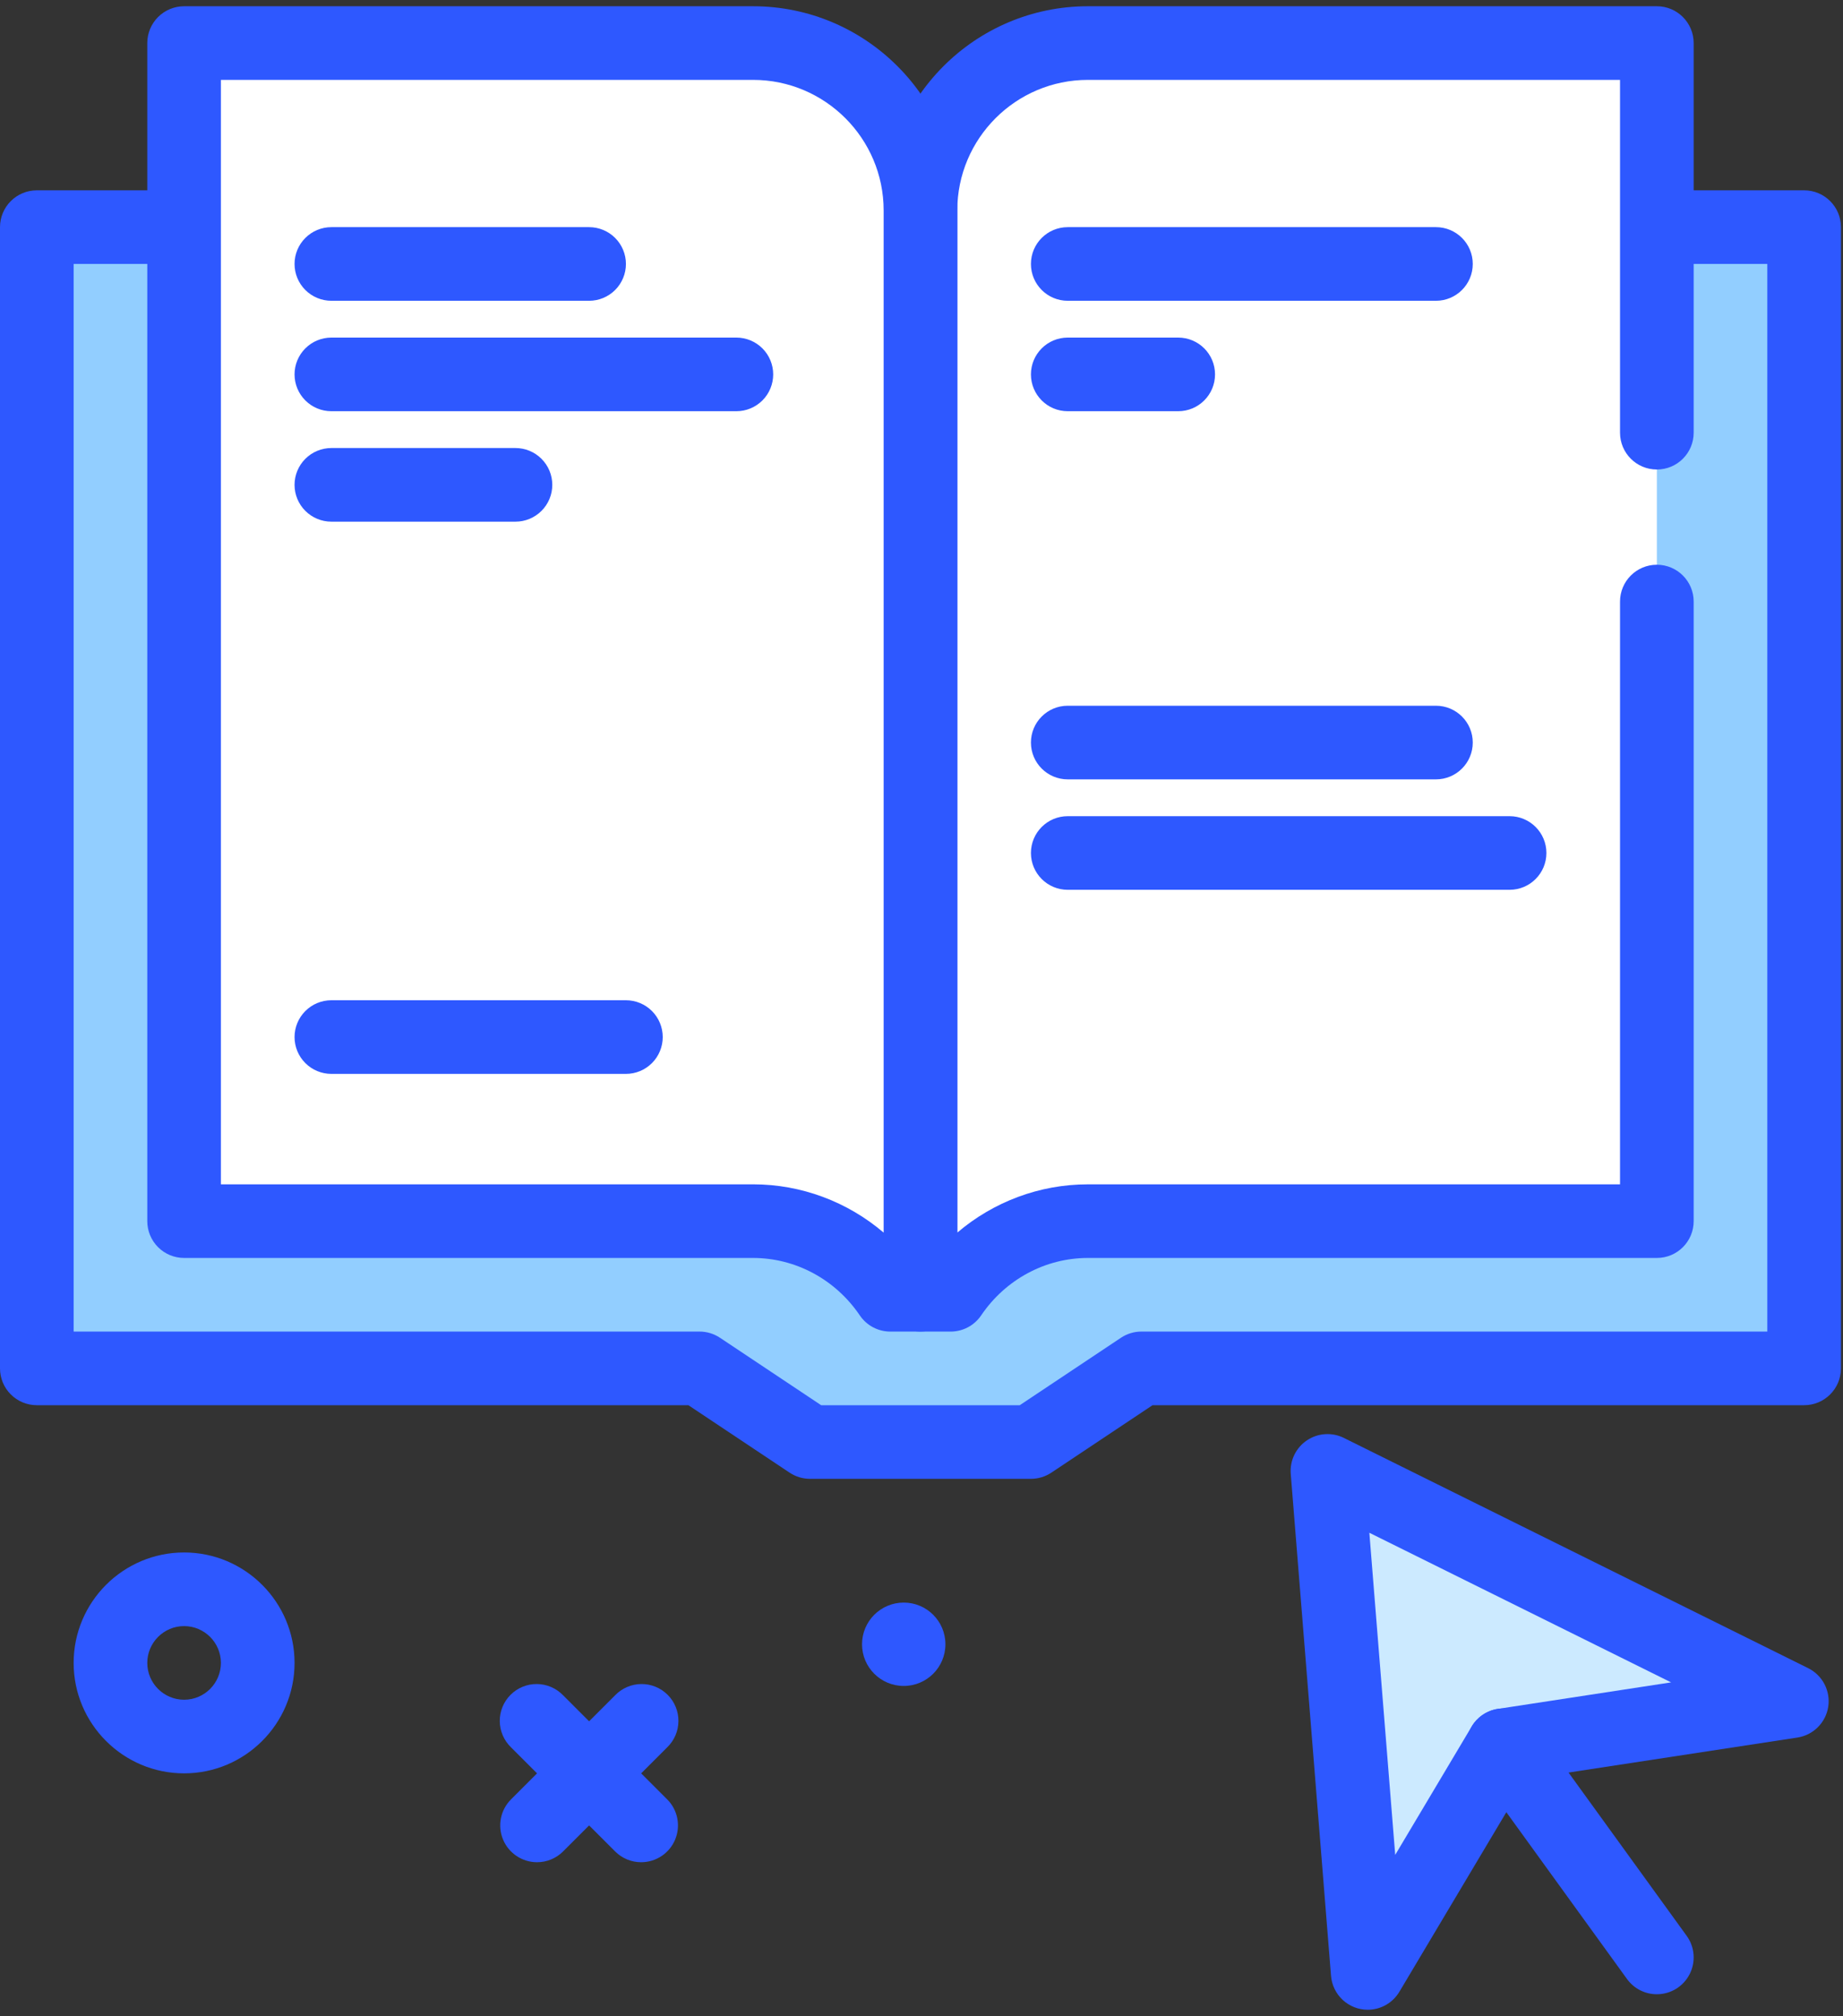
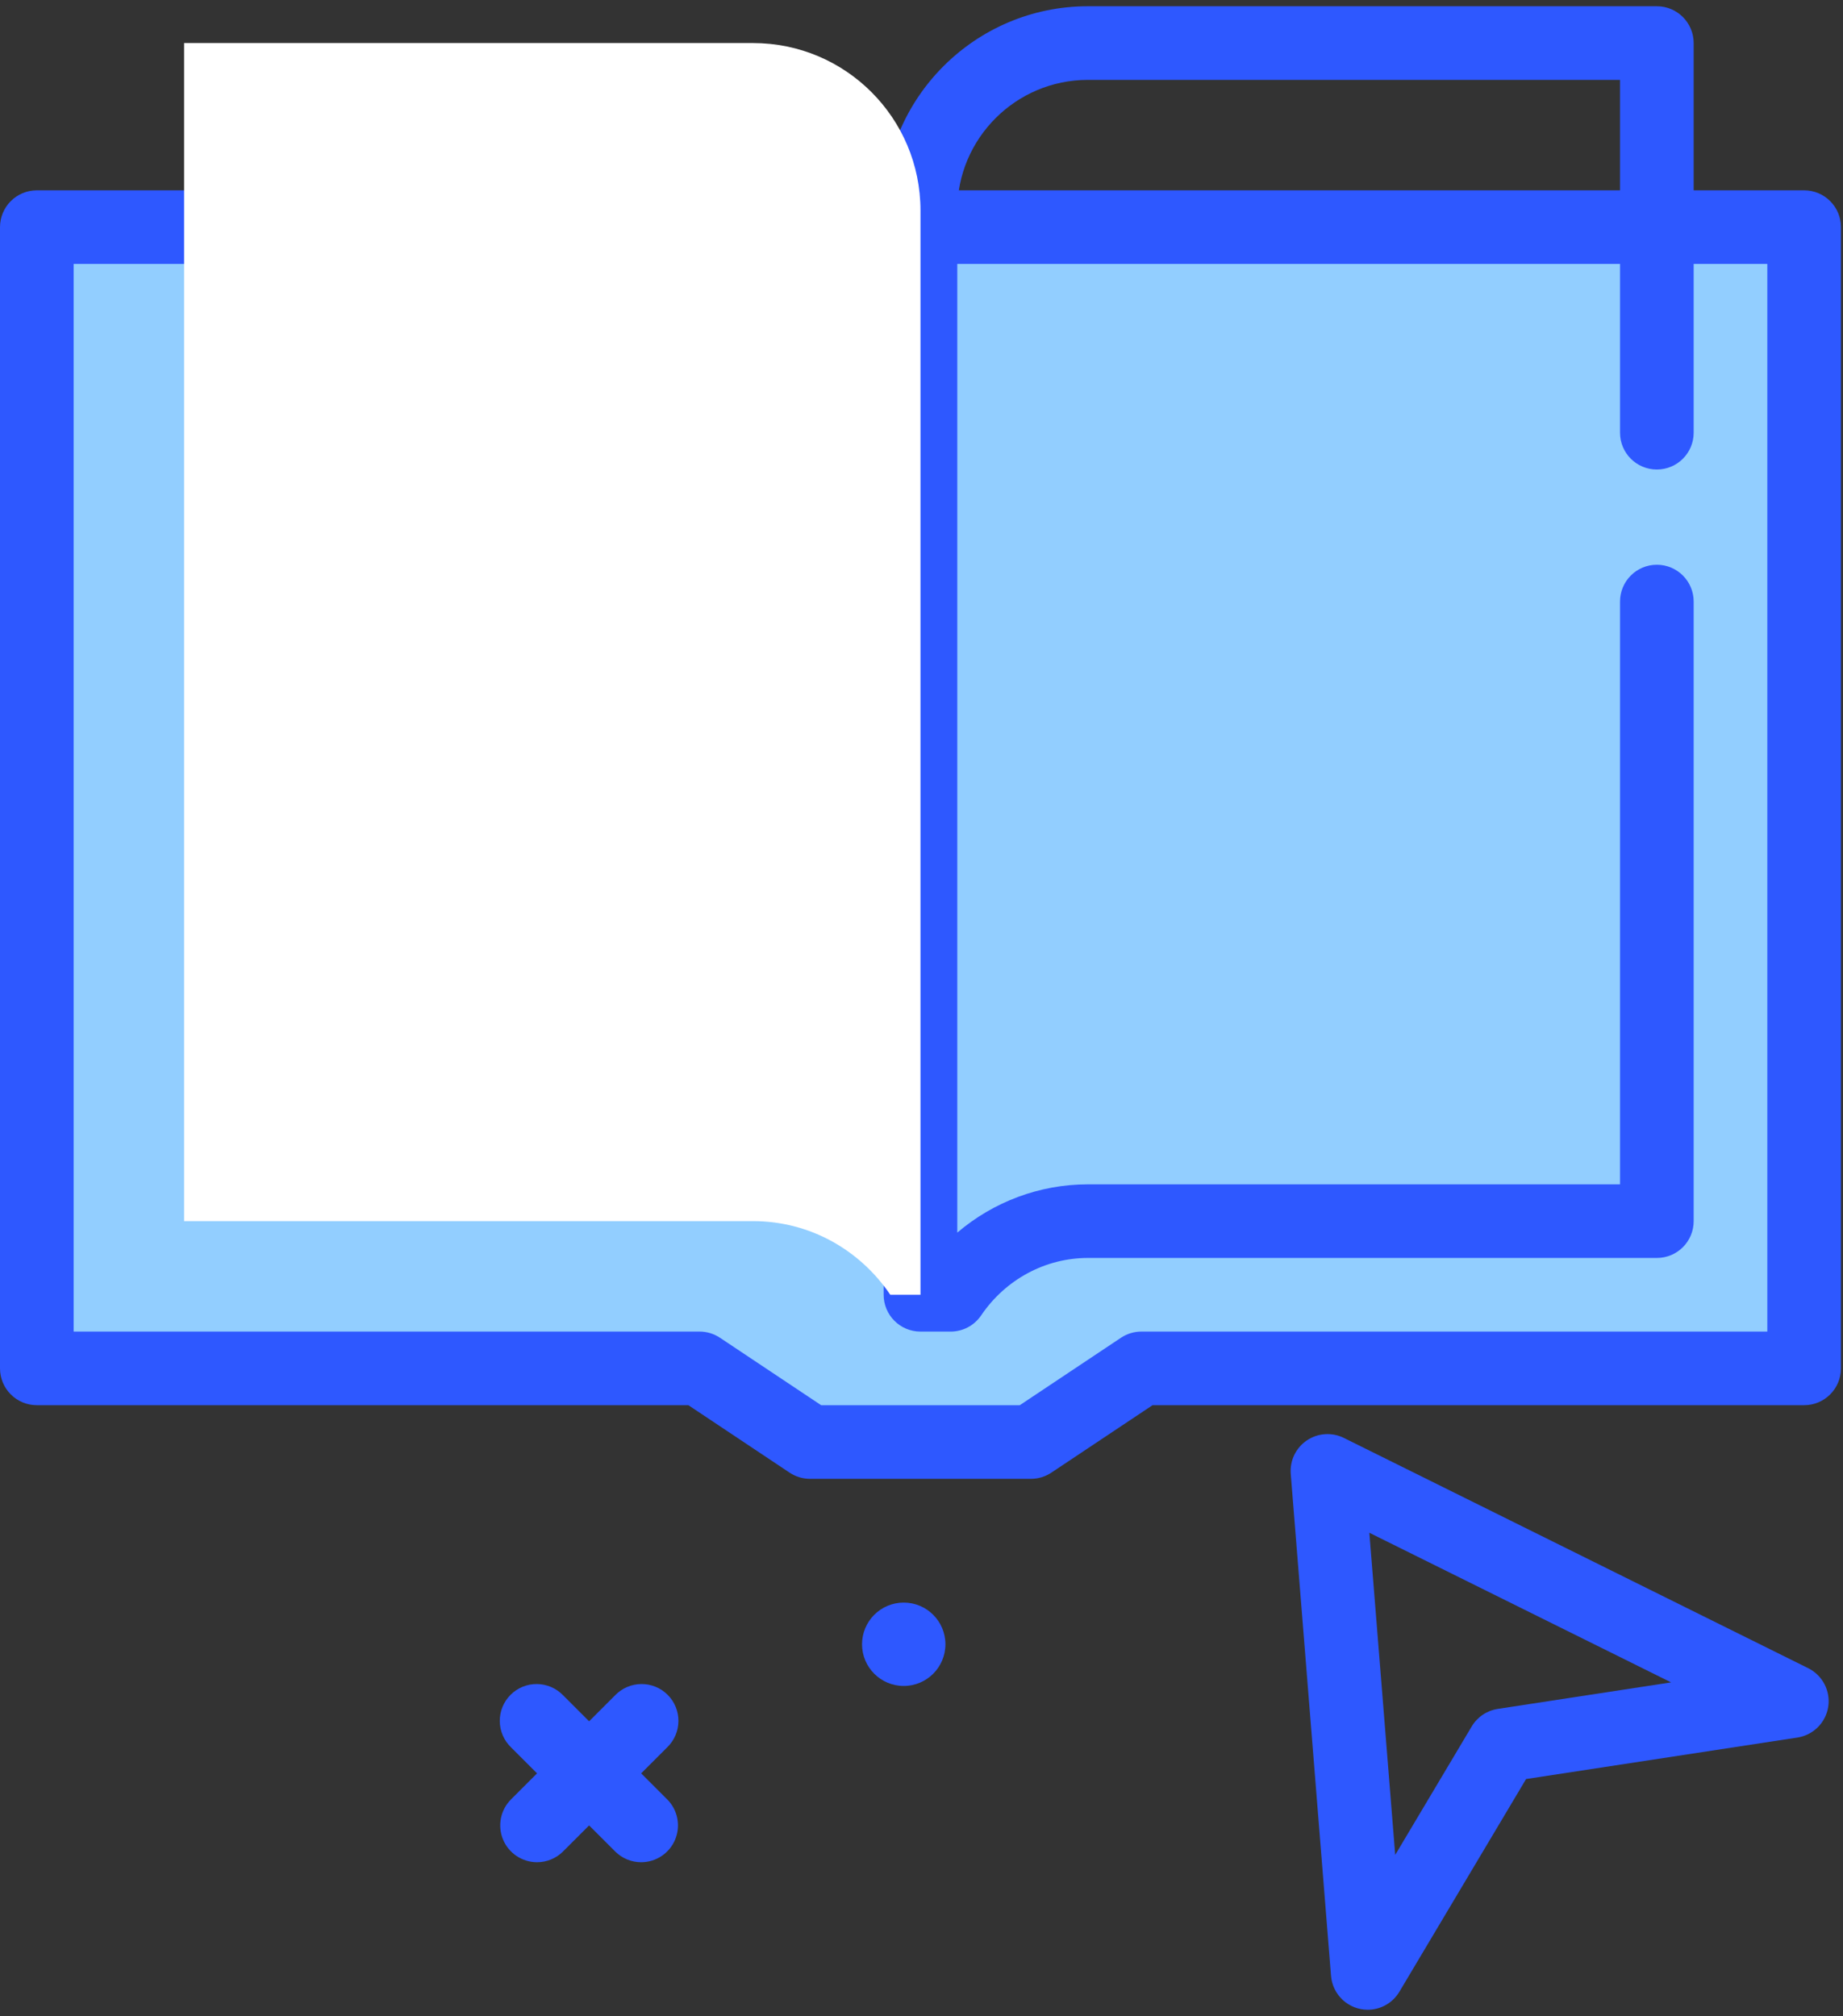
<svg xmlns="http://www.w3.org/2000/svg" width="117" height="128" viewBox="0 0 117 128" fill="none">
  <rect x="0" y="0" width="117" height="128" fill="#333333" stroke="none" />
  <g clip-path="url(#clip0_33_249)">
    <path d="M57.372 107.043C58.834 107.043 60.018 105.858 60.018 104.397C60.018 102.935 58.834 101.75 57.372 101.75C55.91 101.75 54.725 102.935 54.725 104.397C54.725 105.858 55.91 107.043 57.372 107.043Z" fill="#2E58FF" />
    <path d="M40.703 118.235C40.396 118.235 40.092 118.175 39.809 118.057C39.525 117.939 39.268 117.767 39.051 117.55L32.441 110.94C32.217 110.724 32.039 110.466 31.917 110.181C31.794 109.896 31.73 109.589 31.727 109.279C31.724 108.968 31.784 108.66 31.901 108.373C32.019 108.086 32.192 107.825 32.412 107.606C32.631 107.386 32.892 107.212 33.179 107.095C33.467 106.977 33.774 106.918 34.085 106.921C34.395 106.924 34.702 106.988 34.987 107.111C35.272 107.233 35.53 107.411 35.746 107.634L42.356 114.245C42.683 114.572 42.905 114.988 42.995 115.441C43.086 115.895 43.039 116.365 42.862 116.792C42.685 117.219 42.386 117.584 42.002 117.84C41.617 118.097 41.166 118.234 40.703 118.235Z" fill="#2E58FF" />
    <path d="M34.093 118.235C33.631 118.234 33.179 118.097 32.795 117.84C32.411 117.584 32.111 117.219 31.934 116.792C31.757 116.365 31.711 115.895 31.801 115.441C31.891 114.988 32.114 114.572 32.441 114.245L39.051 107.634C39.266 107.411 39.524 107.233 39.809 107.111C40.095 106.988 40.401 106.924 40.712 106.921C41.022 106.918 41.33 106.977 41.617 107.095C41.904 107.212 42.165 107.386 42.385 107.606C42.604 107.825 42.778 108.086 42.895 108.373C43.013 108.66 43.072 108.968 43.069 109.279C43.067 109.589 43.002 109.896 42.88 110.181C42.757 110.466 42.579 110.724 42.356 110.94L35.746 117.55C35.529 117.767 35.272 117.94 34.988 118.057C34.704 118.175 34.4 118.235 34.093 118.235Z" fill="#2E58FF" />
    <path d="M114.532 14.422H2.337V86.881H44.41L51.423 91.556H65.447L72.459 86.881H114.532V14.422Z" fill="#92CEFF" />
    <path d="M65.447 93.893H51.423C50.961 93.893 50.51 93.756 50.126 93.5L43.703 89.218H2.337C1.717 89.218 1.123 88.972 0.685 88.533C0.246 88.095 0 87.5 0 86.88V14.421C0 13.802 0.246 13.207 0.685 12.769C1.123 12.33 1.717 12.084 2.337 12.084H114.532C115.824 12.084 116.87 13.13 116.87 14.421V86.88C116.87 88.171 115.824 89.218 114.532 89.218H73.167L66.744 93.5C66.36 93.756 65.909 93.893 65.447 93.893ZM52.13 89.218H64.739L71.162 84.936C71.546 84.68 71.998 84.543 72.459 84.543H112.195V16.759H4.675V84.543H44.41C44.871 84.543 45.323 84.68 45.707 84.936L52.13 89.218Z" fill="#2E58FF" />
-     <path d="M86.829 125.265L84.272 93.389L113.752 108.008L95.438 110.809L86.829 125.265Z" fill="#CCEAFF" />
    <path d="M86.828 127.601C86.241 127.601 85.675 127.379 85.243 126.981C84.812 126.582 84.546 126.036 84.498 125.451L81.941 93.575C81.909 93.163 81.986 92.75 82.165 92.377C82.345 92.004 82.62 91.686 82.962 91.454C83.305 91.222 83.702 91.085 84.115 91.057C84.527 91.029 84.94 91.111 85.311 91.294L114.79 105.914C115.235 106.136 115.598 106.493 115.827 106.934C116.055 107.375 116.138 107.877 116.062 108.368C115.985 108.859 115.754 109.312 115.403 109.663C115.051 110.014 114.597 110.243 114.106 110.319L96.881 112.953L88.837 126.46C88.629 126.808 88.335 127.096 87.983 127.296C87.631 127.496 87.233 127.601 86.828 127.601ZM86.931 97.317L88.573 117.769L93.43 109.613C93.606 109.317 93.846 109.064 94.132 108.871C94.418 108.679 94.744 108.552 95.085 108.5L106.087 106.816L86.931 97.317Z" fill="#2E58FF" />
-     <path d="M105.185 126.617C104.815 126.618 104.45 126.53 104.12 126.362C103.79 126.194 103.505 125.949 103.288 125.649L93.544 112.179C93.181 111.677 93.032 111.051 93.131 110.439C93.229 109.827 93.566 109.28 94.068 108.916C95.111 108.156 96.572 108.393 97.332 109.44L107.077 122.91C107.329 123.259 107.48 123.67 107.513 124.099C107.546 124.529 107.46 124.958 107.264 125.342C107.069 125.725 106.771 126.047 106.404 126.272C106.037 126.497 105.615 126.616 105.185 126.617Z" fill="#2E58FF" />
-     <path d="M105.183 27.472V2.734H69.062C63.193 2.734 58.435 7.492 58.435 13.361V82.206H60.35C62.249 79.4 65.413 77.531 69.062 77.531H105.183V38.192" fill="white" />
    <path d="M60.35 84.544H58.435C57.143 84.544 56.097 83.497 56.097 82.206V13.362C56.097 6.214 61.913 0.397 69.063 0.397H105.183C106.475 0.397 107.52 1.444 107.52 2.735V27.473C107.52 28.764 106.475 29.81 105.183 29.81C103.891 29.81 102.845 28.764 102.845 27.473V5.072H69.063C64.491 5.072 60.772 8.79 60.772 13.362V78.26C63.071 76.302 65.997 75.195 69.063 75.195H102.845V38.194C102.845 36.903 103.891 35.856 105.183 35.856C106.475 35.856 107.52 36.903 107.52 38.194V77.532C107.52 78.823 106.475 79.869 105.183 79.869H69.063C66.365 79.869 63.831 81.233 62.286 83.517C62.072 83.833 61.783 84.092 61.446 84.271C61.108 84.45 60.732 84.544 60.35 84.544Z" fill="#2E58FF" />
    <path d="M47.808 2.734C53.677 2.734 58.435 7.492 58.435 13.361V82.206H56.519C54.621 79.4 51.456 77.531 47.808 77.531H11.687V2.734H47.808Z" fill="white" />
-     <path d="M58.435 84.544H56.52C56.138 84.544 55.762 84.45 55.424 84.271C55.087 84.092 54.798 83.833 54.584 83.516C53.039 81.233 50.506 79.869 47.808 79.869H11.687C11.067 79.869 10.473 79.623 10.034 79.184C9.596 78.746 9.35 78.151 9.35 77.531V2.735C9.35 2.115 9.596 1.52 10.034 1.082C10.473 0.644 11.067 0.397 11.687 0.397H47.808C54.956 0.397 60.772 6.213 60.772 13.362V82.206C60.772 83.497 59.727 84.544 58.435 84.544ZM14.024 75.194H47.808C50.873 75.194 53.799 76.302 56.097 78.26V13.362C56.097 8.791 52.379 5.072 47.808 5.072H14.024V75.194Z" fill="#2E58FF" />
-     <path d="M91.158 19.097H67.784C66.492 19.097 65.447 18.05 65.447 16.759C65.447 15.468 66.492 14.422 67.784 14.422H91.158C92.45 14.422 93.496 15.468 93.496 16.759C93.496 18.05 92.45 19.097 91.158 19.097ZM74.796 26.109H67.784C66.492 26.109 65.447 25.062 65.447 23.771C65.447 22.481 66.492 21.434 67.784 21.434H74.796C76.088 21.434 77.134 22.481 77.134 23.771C77.134 25.062 76.088 26.109 74.796 26.109ZM91.158 49.483H67.784C66.492 49.483 65.447 48.436 65.447 47.145C65.447 45.855 66.492 44.808 67.784 44.808H91.158C92.45 44.808 93.496 45.855 93.496 47.145C93.496 48.436 92.45 49.483 91.158 49.483ZM95.833 56.495H67.784C66.492 56.495 65.447 55.448 65.447 54.157C65.447 52.867 66.492 51.82 67.784 51.82H95.833C97.125 51.82 98.171 52.867 98.171 54.157C98.171 55.448 97.125 56.495 95.833 56.495ZM37.398 19.097H21.037C20.417 19.097 19.822 18.85 19.384 18.412C18.945 17.974 18.699 17.379 18.699 16.759C18.699 16.139 18.945 15.545 19.384 15.107C19.822 14.668 20.417 14.422 21.037 14.422H37.398C38.018 14.422 38.613 14.668 39.051 15.107C39.489 15.545 39.736 16.139 39.736 16.759C39.736 17.379 39.489 17.974 39.051 18.412C38.613 18.85 38.018 19.097 37.398 19.097ZM46.748 26.109H21.037C20.417 26.109 19.822 25.863 19.384 25.424C18.945 24.986 18.699 24.391 18.699 23.771C18.699 23.151 18.945 22.557 19.384 22.119C19.822 21.68 20.417 21.434 21.037 21.434H46.748C47.368 21.434 47.962 21.68 48.401 22.119C48.839 22.557 49.085 23.151 49.085 23.771C49.085 24.391 48.839 24.986 48.401 25.424C47.962 25.863 47.368 26.109 46.748 26.109ZM32.724 33.121H21.037C20.417 33.121 19.822 32.875 19.384 32.436C18.945 31.998 18.699 31.404 18.699 30.784C18.699 30.164 18.945 29.569 19.384 29.131C19.822 28.692 20.417 28.446 21.037 28.446H32.724C33.343 28.446 33.938 28.692 34.376 29.131C34.815 29.569 35.061 30.164 35.061 30.784C35.061 31.404 34.815 31.998 34.376 32.436C33.938 32.875 33.343 33.121 32.724 33.121ZM39.736 68.182H21.037C20.417 68.182 19.822 67.936 19.384 67.497C18.945 67.059 18.699 66.464 18.699 65.844C18.699 65.225 18.945 64.63 19.384 64.192C19.822 63.753 20.417 63.507 21.037 63.507H39.736C40.356 63.507 40.95 63.753 41.389 64.192C41.827 64.63 42.073 65.225 42.073 65.844C42.073 66.464 41.827 67.059 41.389 67.497C40.95 67.936 40.356 68.182 39.736 68.182ZM11.687 112.592C7.82 112.592 4.675 109.447 4.675 105.58C4.675 101.714 7.82 98.568 11.687 98.568C15.554 98.568 18.699 101.714 18.699 105.58C18.699 109.447 15.554 112.592 11.687 112.592ZM11.687 103.243C10.399 103.243 9.35 104.292 9.35 105.58C9.35 106.869 10.399 107.918 11.687 107.918C12.976 107.918 14.024 106.869 14.024 105.58C14.024 104.292 12.976 103.243 11.687 103.243Z" fill="#2E58FF" />
  </g>
  <defs>
    <clipPath id="clip0_33_249">
      <rect width="116.87" height="128" fill="white" />
    </clipPath>
  </defs>
</svg>